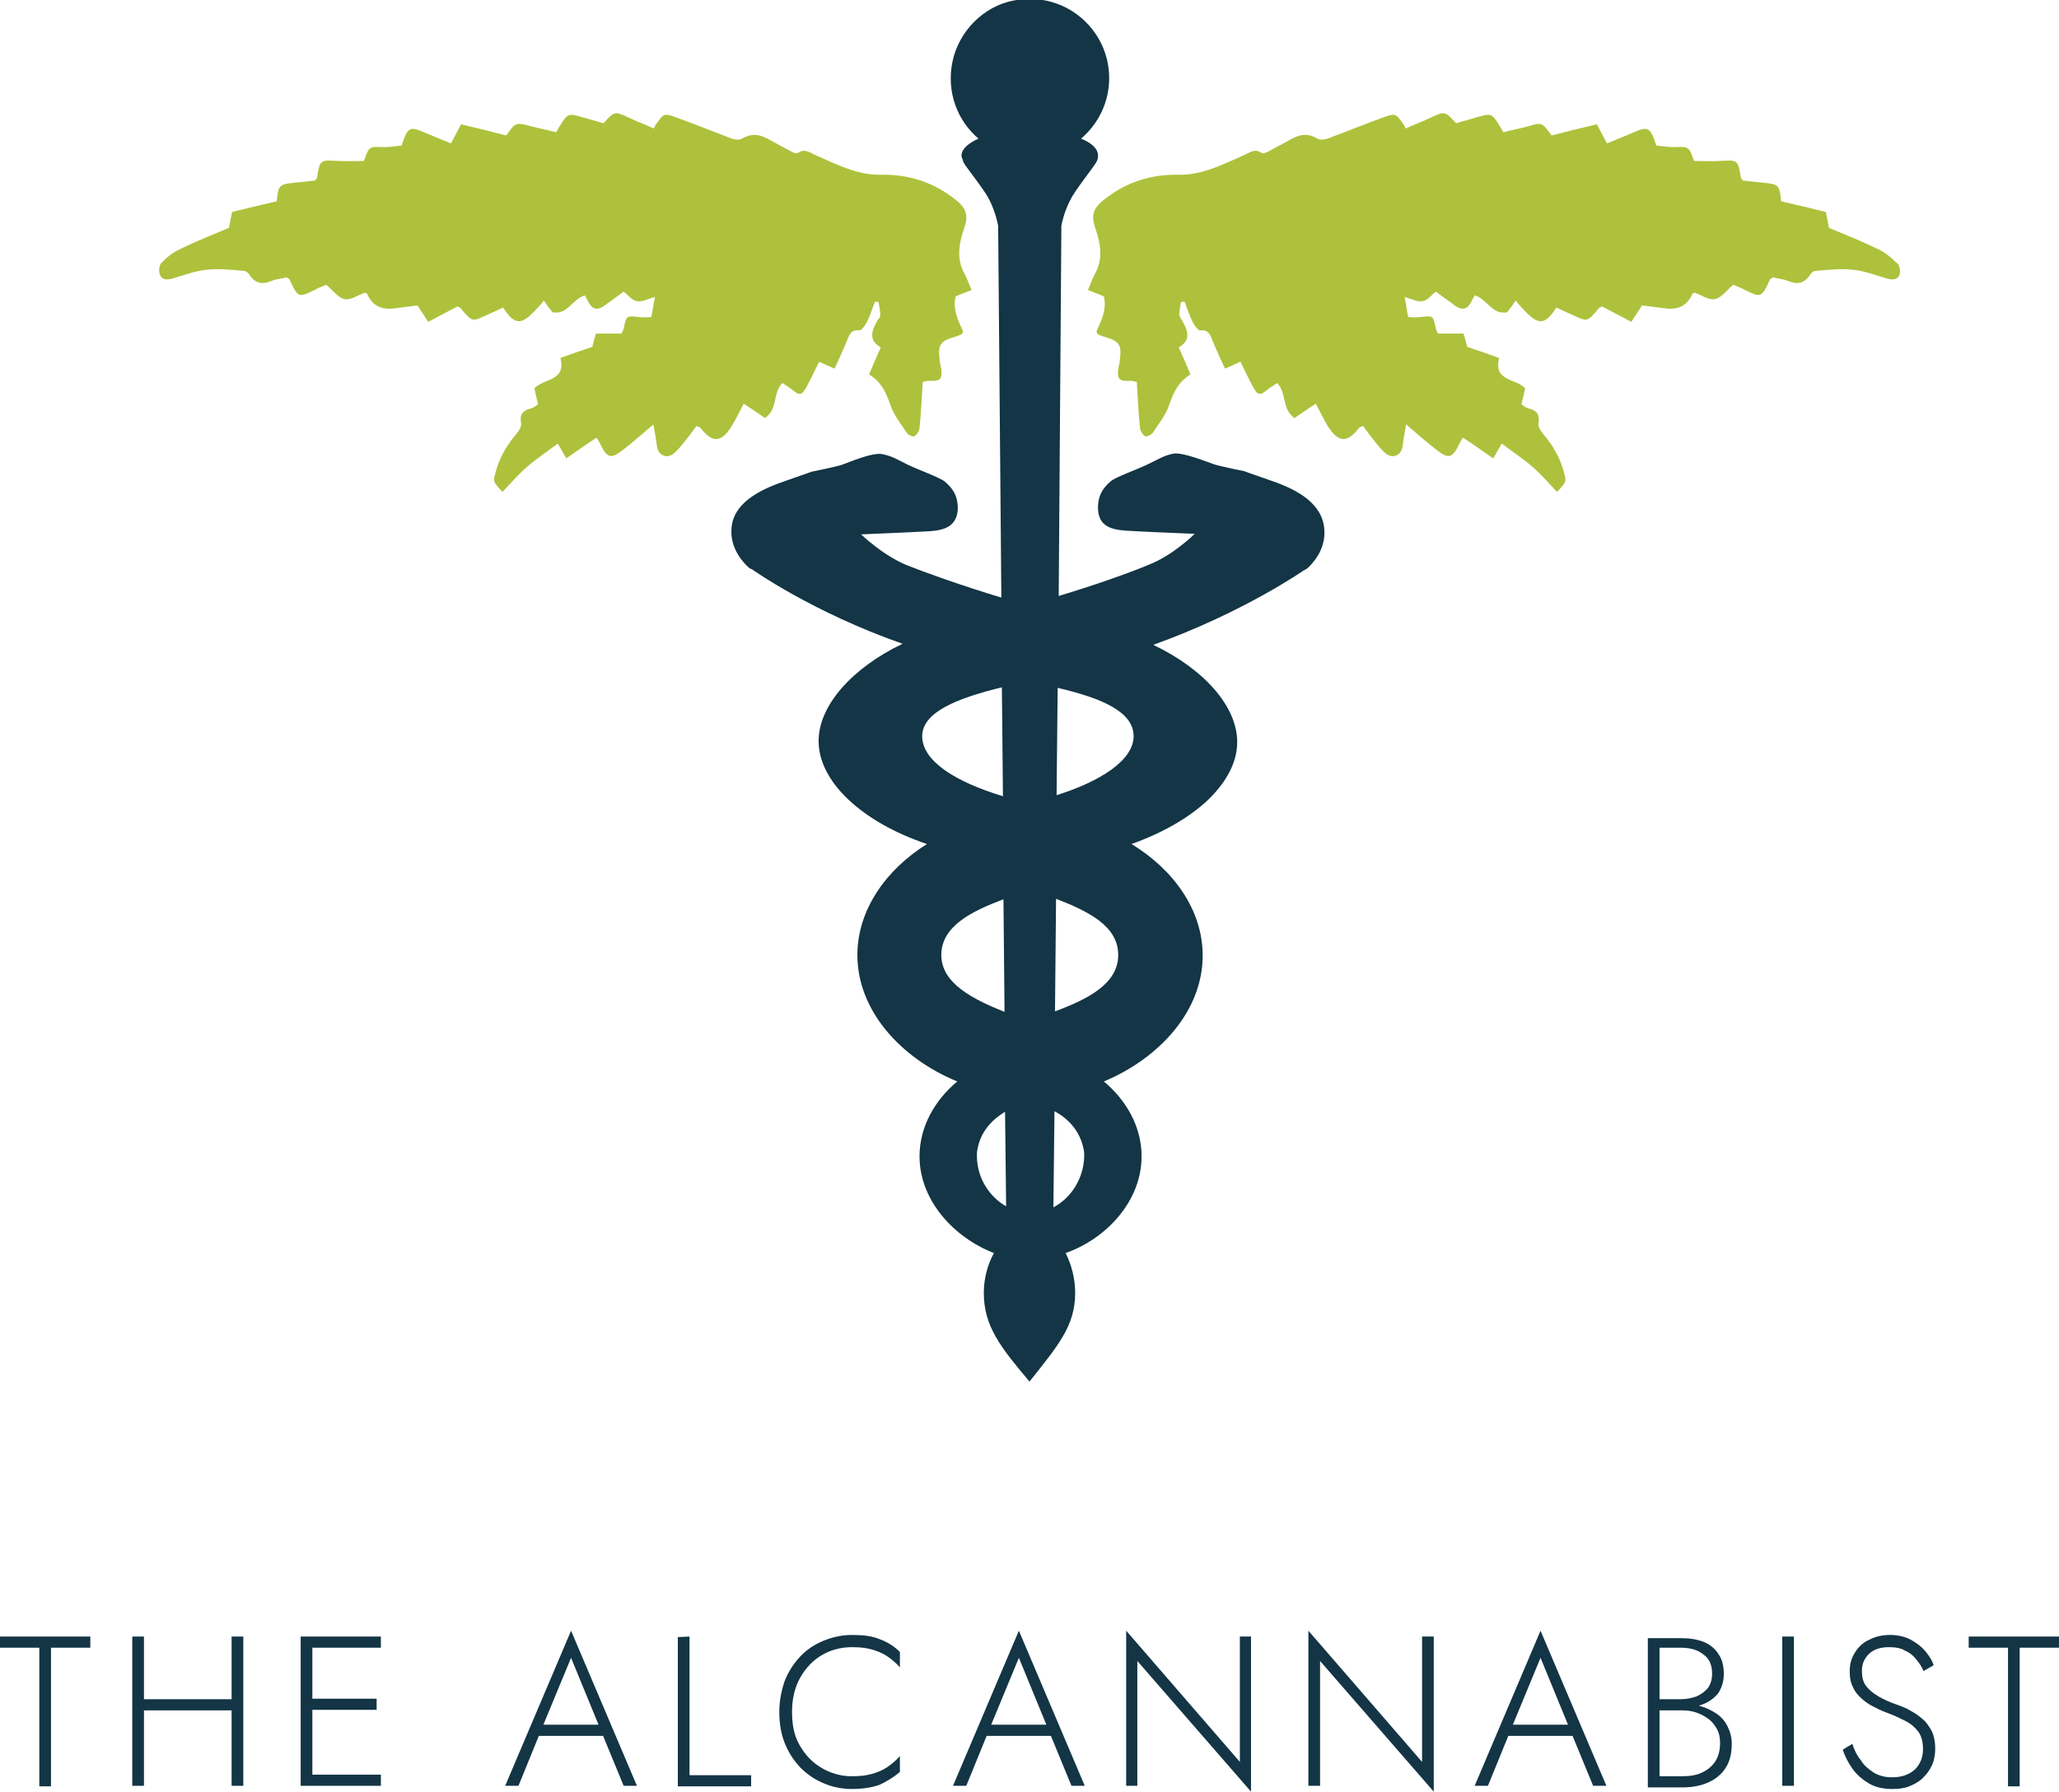
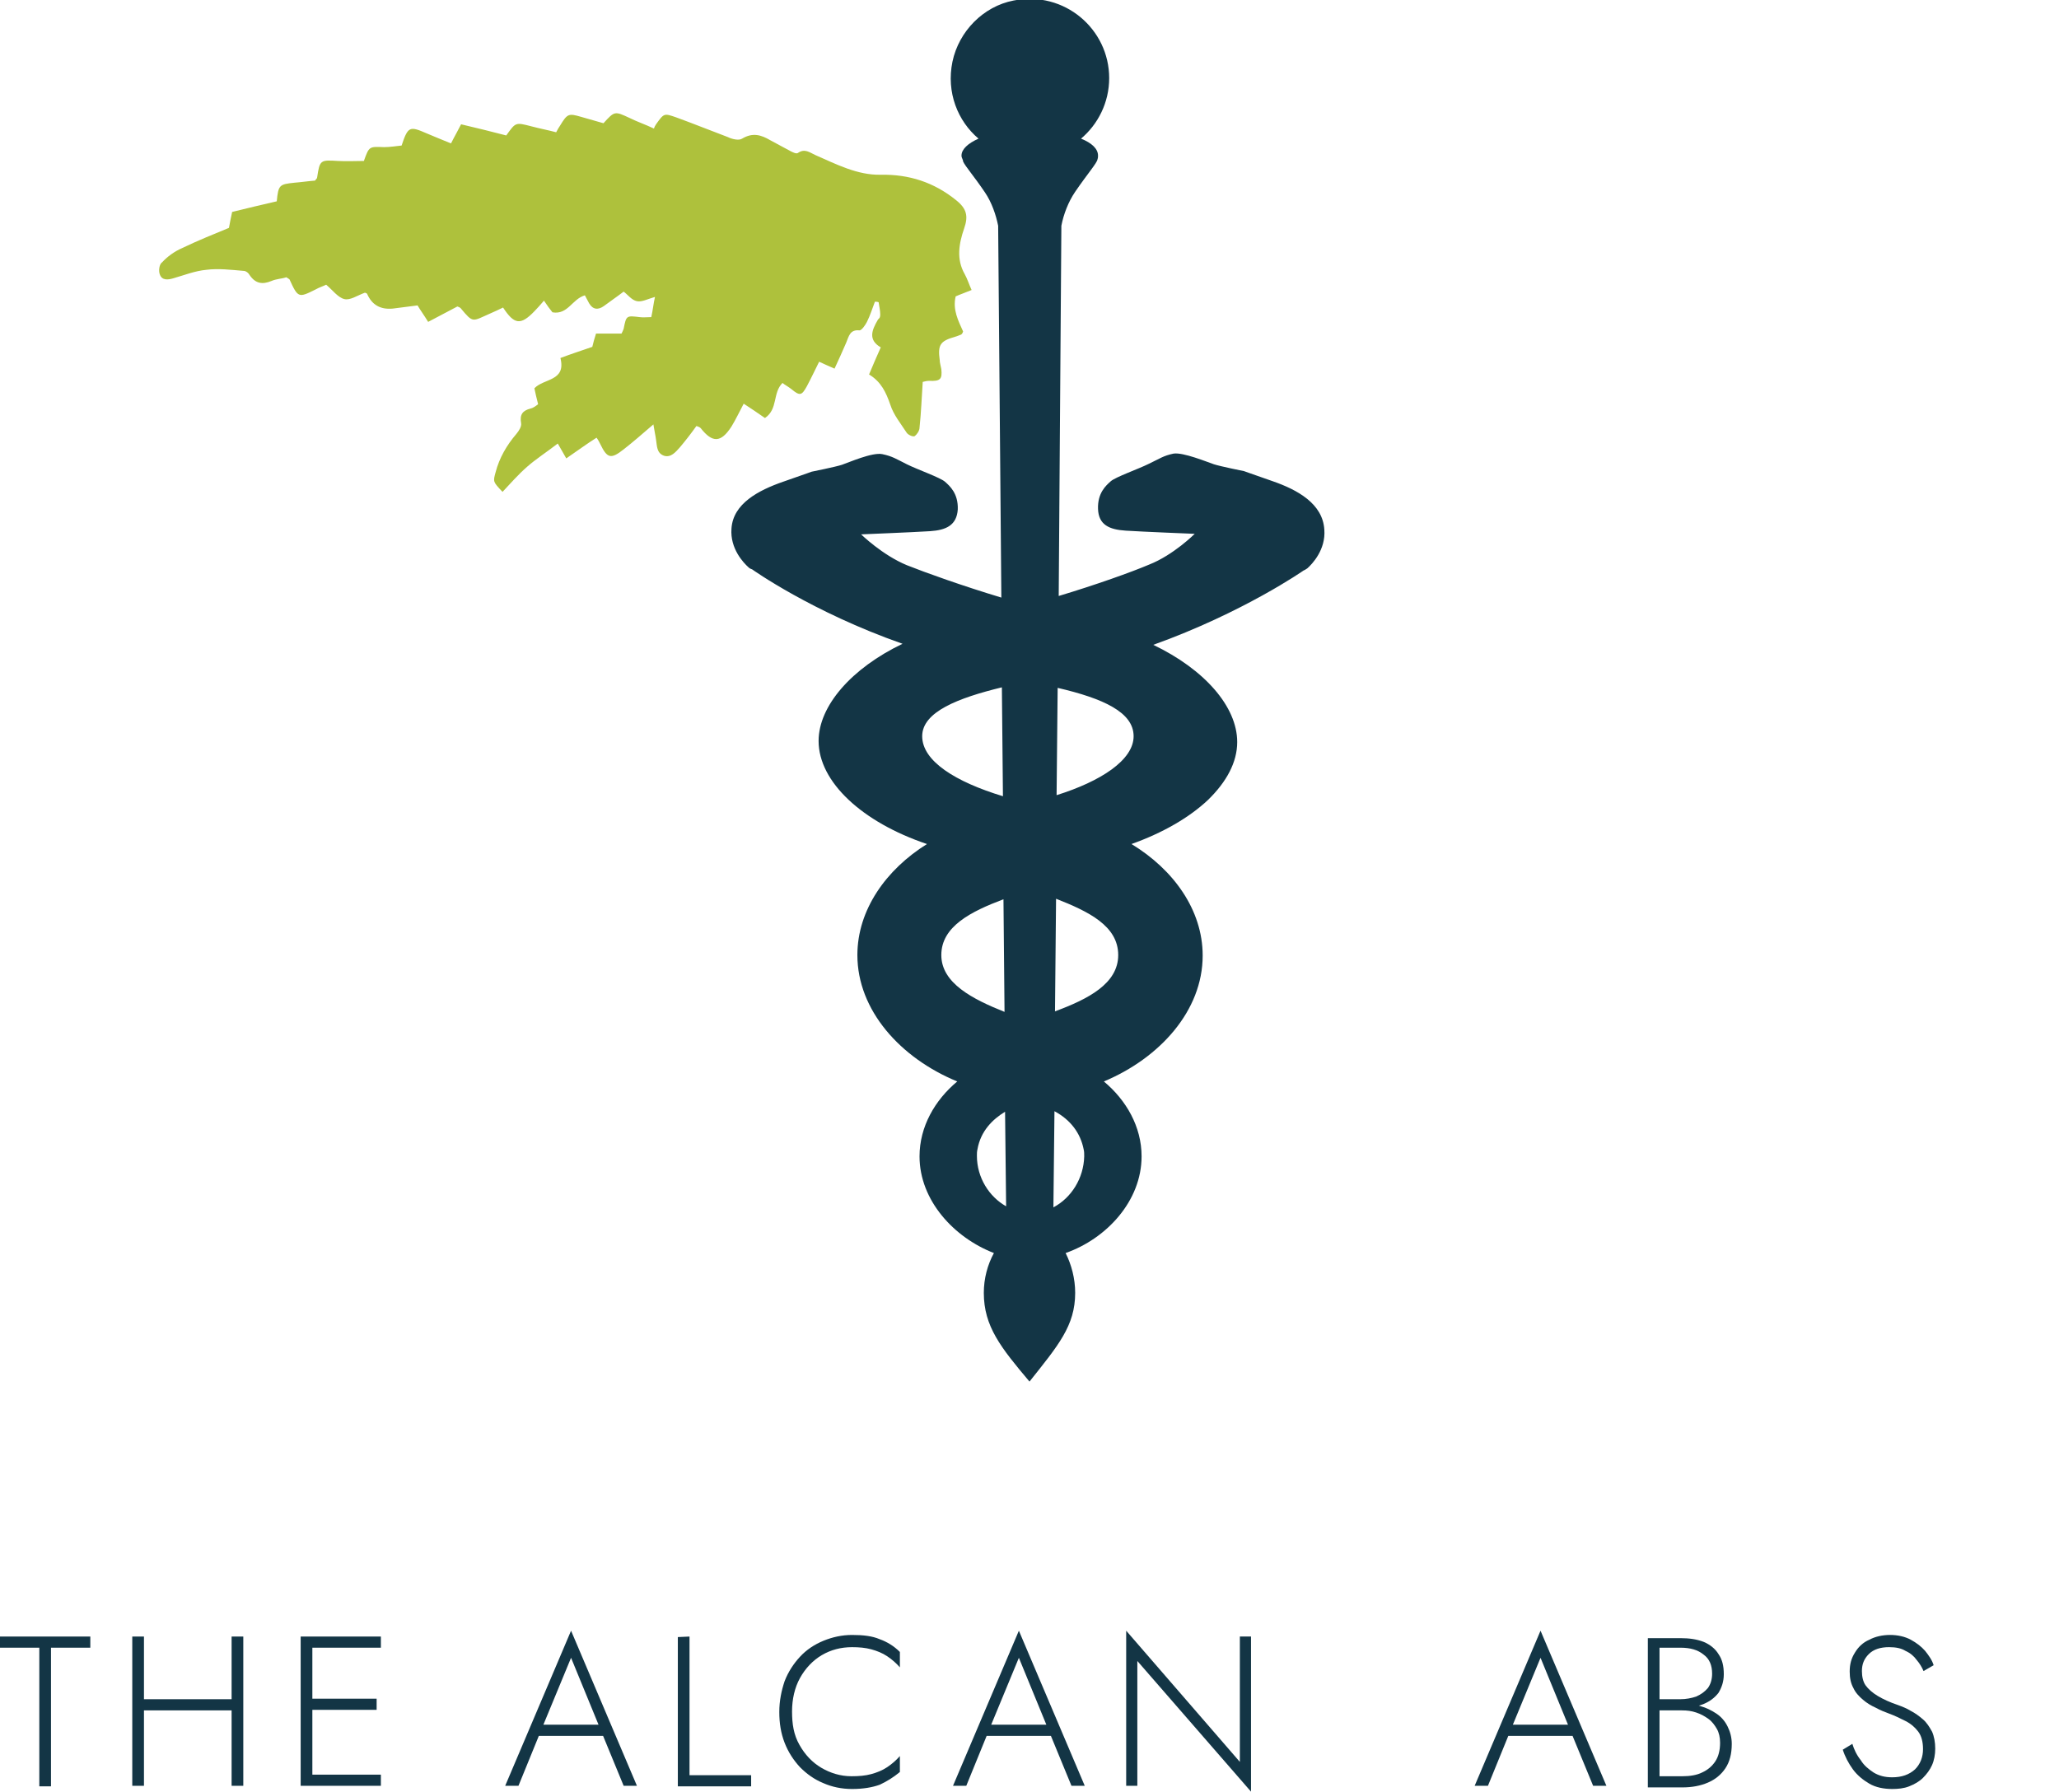
<svg xmlns="http://www.w3.org/2000/svg" version="1.1" id="Layer_1" x="0px" y="0px" viewBox="0 0 387.6 337.4" style="enable-background:new 0 0 387.6 337.4;" xml:space="preserve">
  <style type="text/css">
	.st0{fill:#AEC13C;}
	.st1{fill:#133545;}
</style>
  <g>
-     <path class="st0" d="M357.6,51.7c-0.4,1.1-1.5,1-2.5,0.7c-2.1-0.6-4.1-1.4-6.2-1.6c-2.3-0.3-4.7,0-7.1,0.2c-0.4,0-0.9,0.4-1.1,0.8   c-1.1,1.6-2.4,1.8-4.1,1.1c-0.9-0.4-1.9-0.4-2.8-0.7c-0.3,0.2-0.5,0.3-0.6,0.4c-1.6,3.5-1.7,3.5-4.9,1.9c-0.7-0.4-1.4-0.6-2-0.9   c-1.2,1-2.2,2.4-3.4,2.7c-1.1,0.3-2.5-0.7-3.9-1.2c0,0-0.3,0.1-0.4,0.2c-0.9,2.1-2.5,3-4.8,2.8c-1.5-0.2-3.1-0.4-4.7-0.6   c-0.6,1-1.2,1.8-2,3.1c-1.9-1-3.8-2-5.5-2.9c-0.3,0.1-0.5,0.2-0.6,0.3c-2.4,2.9-2.2,2.5-5.4,1.1c-0.9-0.4-1.8-0.8-2.6-1.2   c-2.1,3.2-3.3,3.4-5.9,0.7c-0.6-0.6-1.1-1.2-1.8-2c-0.6,0.9-1.1,1.6-1.6,2.2c-2.9,0.5-3.7-2.5-6.1-3.2c-0.3,0.5-0.5,1-0.8,1.5   c-0.7,1.2-1.7,1.3-2.8,0.5c-1.2-0.9-2.4-1.7-3.7-2.7c-0.8,0.6-1.5,1.6-2.5,1.8c-0.9,0.2-2-0.4-3.4-0.8c0.3,1.3,0.4,2.5,0.7,3.8   c0.8,0,1.5,0.1,2.2,0c2.5-0.3,2.5-0.3,3,2.2c0.1,0.3,0.2,0.5,0.4,0.9h4.8c0.3,0.9,0.5,1.7,0.7,2.5c2,0.7,3.9,1.3,6,2.1   c-1.1,4.4,3.1,3.8,4.9,5.7c-0.2,0.9-0.4,1.9-0.7,3c0.4,0.3,0.9,0.7,1.4,0.8c1.5,0.4,2.1,1.1,1.8,2.8c-0.1,0.6,0.4,1.4,0.9,2   c1.8,2.1,3.2,4.5,3.9,7.2c0.5,1.8,0.5,1.8-1.3,3.7c-1.5-1.6-3-3.3-4.6-4.7c-1.7-1.5-3.6-2.7-5.8-4.4c-0.5,0.9-1,1.7-1.6,2.8   c-2.2-1.5-3.8-2.7-5.7-3.9c-0.3,0.4-0.5,0.8-0.7,1.2c-1.3,2.7-2,2.9-4.4,1c-1.8-1.4-3.5-2.9-5.6-4.7c-0.2,1.3-0.4,2.1-0.5,2.9   c-0.2,1.2-0.1,2.5-1.5,3c-1.3,0.4-2.2-0.7-3-1.6c-1.1-1.3-2.1-2.6-3.1-4c-0.3,0.1-0.6,0.2-0.8,0.4c-2.2,2.8-3.8,2.8-5.8-0.3   c-0.8-1.3-1.5-2.8-2.3-4.3c-1.4,0.9-2.7,1.8-4,2.7c-2.5-1.7-1.4-4.7-3.3-6.6c-0.5,0.4-1.1,0.7-1.6,1.1c-1.7,1.4-2,1.3-3-0.5   c-0.8-1.5-1.5-3-2.3-4.6c-0.9,0.4-1.7,0.8-2.9,1.3c-0.8-1.7-1.5-3.3-2.2-4.9c-0.5-1.2-0.7-2.5-2.5-2.3c-0.4,0-1.1-1-1.4-1.6   c-0.6-1.2-1-2.5-1.5-3.8c-0.2,0-0.4,0-0.7,0.1c-0.1,0.8-0.3,1.5-0.3,2.3c0,0.4,0.3,0.7,0.5,1.1c1.1,1.9,1.8,3.7-0.6,5.1   c0.8,1.8,1.5,3.4,2.2,5.1c-2.3,1.4-3.2,3.4-4,5.7c-0.6,1.9-2,3.6-3.1,5.3c-0.3,0.4-1.2,0.8-1.5,0.6c-0.4-0.3-0.9-1-0.9-1.6   c-0.3-2.8-0.4-5.6-0.6-8.6c-0.4-0.1-0.8-0.2-1.2-0.2c-2.1,0.1-2.5-0.3-2.3-2.2c0.1-0.6,0.3-1.2,0.3-1.7c0.4-2.9-0.1-3.6-2.9-4.4   c-0.4-0.1-0.8-0.3-1.1-0.4c-0.2-0.1-0.3-0.3-0.4-0.6c0.9-2,2-4.1,1.4-6.6c-0.9-0.4-1.8-0.7-3-1.2c0.5-1.1,0.8-2.1,1.3-3   c1.6-2.8,1.1-5.7,0.1-8.6c-0.8-2.3-0.5-3.7,1.5-5.3c4.2-3.4,8.9-4.9,14.2-4.8c4.4,0.1,8.4-2,12.3-3.7c1.1-0.5,2-1.3,3.3-0.4   c0.3,0.2,0.9-0.1,1.3-0.3c1.3-0.7,2.6-1.4,3.9-2.1c1.7-1,3.3-1.5,5.3-0.3c0.6,0.4,1.9,0.1,2.7-0.3c3.2-1.2,6.4-2.5,9.7-3.7   c2.3-0.8,2.3-0.8,3.8,1.3c0.2,0.3,0.3,0.5,0.4,0.8c1.7-0.8,3.2-1.3,4.6-2c2.8-1.3,2.8-1.3,4.9,1c1.4-0.4,2.8-0.8,4.2-1.2   c2.4-0.7,2.6-0.6,4,1.7c0.2,0.3,0.4,0.6,0.7,1.2c1.5-0.4,3.1-0.7,4.6-1.1c2.7-0.8,2.6-0.8,4.5,1.7c2.7-0.7,5.5-1.4,8.5-2.1   c0.6,1.2,1.2,2.2,1.9,3.6c1.7-0.7,3.2-1.3,4.6-1.9c3.2-1.4,3.5-1.3,4.7,2.3c1,0.1,2.2,0.3,3.3,0.3c2.8-0.1,2.8-0.2,3.8,2.6   c1.6,0,3.2,0.1,4.9,0c3.3-0.2,3.4-0.2,3.9,3.1c0,0.2,0.2,0.3,0.4,0.6c1.3,0.1,2.6,0.3,3.9,0.4c2.8,0.3,3,0.4,3.3,3.5   c2.7,0.6,5.5,1.3,8.4,2c0.2,0.9,0.4,1.9,0.6,3c2.9,1.2,5.9,2.4,8.8,3.8c1.4,0.6,2.8,1.6,3.8,2.7C357.6,49.7,357.8,51,357.6,51.7   L357.6,51.7z" />
    <path class="st0" d="M30.1,51.7c0.4,1.1,1.5,1,2.5,0.7c2.1-0.6,4.1-1.4,6.2-1.6c2.3-0.3,4.7,0,7.1,0.2c0.4,0,0.9,0.4,1.1,0.8   c1.1,1.6,2.4,1.8,4.1,1.1c0.9-0.4,1.9-0.4,2.8-0.7c0.3,0.2,0.5,0.3,0.6,0.4c1.6,3.5,1.7,3.5,4.9,1.9c0.7-0.4,1.4-0.6,2-0.9   c1.2,1,2.2,2.4,3.4,2.7c1.1,0.3,2.5-0.7,3.9-1.2c0,0,0.3,0.1,0.4,0.2c0.9,2.1,2.5,3,4.8,2.8c1.5-0.2,3.1-0.4,4.7-0.6   c0.6,1,1.2,1.8,2,3.1c1.9-1,3.8-2,5.5-2.9c0.3,0.1,0.5,0.2,0.6,0.3c2.4,2.9,2.2,2.5,5.4,1.1c0.9-0.4,1.8-0.8,2.6-1.2   c2.1,3.2,3.3,3.4,5.9,0.7c0.6-0.6,1.1-1.2,1.8-2c0.6,0.9,1.1,1.6,1.6,2.2c2.9,0.5,3.7-2.5,6.1-3.2c0.3,0.5,0.5,1,0.8,1.5   c0.7,1.2,1.7,1.3,2.8,0.5c1.2-0.9,2.4-1.7,3.7-2.7c0.8,0.6,1.5,1.6,2.5,1.8c0.9,0.2,2-0.4,3.4-0.8c-0.3,1.3-0.4,2.5-0.7,3.8   c-0.8,0-1.5,0.1-2.2,0c-2.5-0.3-2.5-0.3-3,2.2c-0.1,0.3-0.2,0.5-0.4,0.9h-4.8c-0.3,0.9-0.5,1.7-0.7,2.5c-2,0.7-3.9,1.3-6,2.1   c1.1,4.4-3.1,3.8-4.9,5.7c0.2,0.9,0.4,1.9,0.7,3c-0.4,0.3-0.9,0.7-1.4,0.8c-1.5,0.4-2.1,1.1-1.8,2.8c0.1,0.6-0.4,1.4-0.9,2   c-1.8,2.1-3.2,4.5-3.9,7.2c-0.5,1.8-0.5,1.8,1.3,3.7c1.5-1.6,3-3.3,4.6-4.7c1.7-1.5,3.6-2.7,5.8-4.4c0.5,0.9,1,1.7,1.6,2.8   c2.2-1.5,3.8-2.7,5.7-3.9c0.3,0.4,0.5,0.8,0.7,1.2c1.3,2.7,2,2.9,4.4,1c1.8-1.4,3.5-2.9,5.6-4.7c0.2,1.3,0.4,2.1,0.5,2.9   c0.2,1.2,0.1,2.5,1.5,3c1.3,0.4,2.2-0.7,3-1.6c1.1-1.3,2.1-2.6,3.1-4c0.3,0.1,0.6,0.2,0.8,0.4c2.2,2.8,3.8,2.8,5.8-0.3   c0.8-1.3,1.5-2.8,2.3-4.3c1.4,0.9,2.7,1.8,4,2.7c2.5-1.7,1.4-4.7,3.3-6.6c0.5,0.4,1.1,0.7,1.6,1.1c1.7,1.4,2,1.3,3-0.5   c0.8-1.5,1.5-3,2.3-4.6c0.9,0.4,1.7,0.8,2.9,1.3c0.8-1.7,1.5-3.3,2.2-4.9c0.5-1.2,0.7-2.5,2.5-2.3c0.4,0,1.1-1,1.4-1.6   c0.6-1.2,1-2.5,1.5-3.8c0.2,0,0.4,0,0.7,0.1c0.1,0.8,0.3,1.5,0.3,2.3c0,0.8-0.3,0.7-0.5,1.1c-1.1,1.9-1.8,3.7,0.6,5.1   c-0.8,1.8-1.5,3.4-2.2,5.1c2.3,1.4,3.2,3.4,4,5.7c0.6,1.9,2,3.6,3.1,5.3c0.3,0.4,1.2,0.8,1.5,0.6c0.4-0.3,0.9-1,0.9-1.6   c0.3-2.8,0.4-5.6,0.6-8.6c0.4-0.1,0.8-0.2,1.2-0.2c2.1,0.1,2.5-0.3,2.3-2.2c-0.1-0.6-0.3-1.2-0.3-1.7c-0.4-2.9,0.1-3.6,2.9-4.4   c0.4-0.1,0.8-0.3,1.1-0.4c0.2-0.1,0.3-0.3,0.4-0.6c-0.9-2-2-4.1-1.4-6.6c0.9-0.4,1.8-0.7,3-1.2c-0.5-1.1-0.8-2.1-1.3-3   c-1.6-2.8-1.1-5.7-0.1-8.6c0.8-2.3,0.5-3.7-1.5-5.3c-4.2-3.4-8.9-4.9-14.2-4.8c-4.4,0.1-8.4-2-12.3-3.7c-1.1-0.5-2-1.3-3.3-0.4   c-0.3,0.2-0.9-0.1-1.3-0.3c-1.3-0.7-2.6-1.4-3.9-2.1c-1.7-1-3.3-1.5-5.3-0.3c-0.6,0.4-1.9,0.1-2.7-0.3c-3.2-1.2-6.4-2.5-9.7-3.7   c-2.3-0.8-2.3-0.8-3.8,1.3c-0.2,0.3-0.3,0.5-0.4,0.8c-1.7-0.8-3.2-1.3-4.6-2c-2.8-1.3-2.8-1.3-4.9,1c-1.4-0.4-2.8-0.8-4.2-1.2   c-2.4-0.7-2.6-0.6-4,1.7c-0.2,0.3-0.4,0.6-0.7,1.2c-1.5-0.4-3.1-0.7-4.6-1.1C97,23,97.1,23,95.3,25.5c-2.7-0.7-5.5-1.4-8.5-2.1   c-0.6,1.2-1.2,2.2-1.9,3.6c-1.7-0.7-3.2-1.3-4.6-1.9c-3.2-1.4-3.5-1.3-4.7,2.3c-1,0.1-2.2,0.3-3.3,0.3c-2.8-0.1-2.8-0.2-3.8,2.6   c-1.6,0-3.2,0.1-4.9,0c-3.3-0.2-3.4-0.2-3.9,3.1c0,0.2-0.2,0.3-0.4,0.6c-1.3,0.1-2.6,0.3-3.9,0.4c-2.8,0.3-3,0.4-3.3,3.5   c-2.7,0.6-5.5,1.3-8.4,2c-0.2,0.9-0.4,1.9-0.6,3c-2.9,1.2-5.9,2.4-8.8,3.8c-1.4,0.6-2.8,1.6-3.8,2.7C30,49.7,29.8,51,30.1,51.7   L30.1,51.7z" />
    <path class="st1" d="M239.6,90.6c-4.6-1.6-5.4-1.9-5.4-1.9s-4.5-0.9-5.7-1.3c-1.2-0.4-5.8-2.3-7.6-2c-1.9,0.4-2.5,0.9-4.6,1.9   c-2,1-6.3,2.5-7.2,3.3c-0.9,0.8-2.5,2.2-2.4,5.2c0.1,3,2.1,3.9,5.2,4.1c3,0.2,13,0.6,13,0.6s-4,4-8.6,5.8c-3.3,1.4-10,3.8-17,5.9   l0.5-69.7c0.4-2.1,1.3-4.5,2.6-6.4c2.4-3.5,4.1-5.4,4.2-6.1c0.1-0.3,0.1-0.5,0.1-0.7c0-1.3-1.2-2.4-3.2-3.2   c3.2-2.7,5.3-6.8,5.3-11.4c0-9.2-8.4-16.5-18-14.6c-5.7,1.1-10.3,5.8-11.5,11.5c-1.2,5.8,1,11.2,4.9,14.5c-2,0.9-3.2,2-3.2,3.2   c0,0.3,0.1,0.4,0.2,0.7c0,0,0.1,0.2,0.1,0.4c0.4,0.9,2,2.7,4.1,5.8c1.3,1.9,2.1,4.3,2.5,6.3l0.6,70c-7.3-2.2-14.3-4.7-17.8-6.1   c-4.6-1.9-8.6-5.8-8.6-5.8s9.9-0.4,13-0.6c3-0.2,5-1.1,5.2-4.1c0.1-3-1.5-4.4-2.4-5.2c-0.9-0.8-5.2-2.3-7.2-3.3   c-2-1-2.7-1.5-4.6-1.9c-1.9-0.4-6.4,1.6-7.6,2c-1.2,0.4-5.7,1.3-5.7,1.3s-0.8,0.3-5.4,1.9c-4.6,1.6-9.4,4.1-9.7,8.8   c-0.3,3.8,2.3,6.5,3.2,7.3c0.2,0.2,0.4,0.3,0.7,0.4c0,0,11.2,8,28.3,14c-9.6,4.6-15.8,11.7-15.8,18.3c0,7.7,8.2,15.3,20.4,19.4   c-7.7,4.8-13.1,12.4-13.1,20.9c0,10.4,8.1,19.4,18.8,23.8c-4.2,3.5-7.1,8.5-7.1,14.1c0,8.3,6.5,15.3,14,18.2   c-1.2,2.2-1.9,4.8-1.9,7.5c0,6.3,3.2,10.3,8.6,16.7c5.4-6.8,8.6-10.5,8.6-16.7c0-2.7-0.7-5.3-1.8-7.5c7.7-2.7,14.3-9.8,14.3-18.2   c0-5.6-2.9-10.6-7.1-14.1c10.5-4.4,18.6-13.3,18.6-23.7c0-8.6-5.5-16.2-13.4-21c5.9-2.1,10.9-5,14.4-8.3c3.5-3.4,5.5-7.1,5.5-10.9   c0-6.7-6.2-13.7-15.8-18.3c17-6.1,28.3-14,28.3-14c0.3-0.1,0.5-0.3,0.7-0.4c0.9-0.8,3.5-3.5,3.2-7.3   C249,94.8,244.2,92.2,239.6,90.6L239.6,90.6z M173.6,138.6c0-4.6,6.8-7.2,15-9.2l0.2,20.5C179.9,147.2,173.6,143.3,173.6,138.6z    M177.2,179.8c0-5.4,5.6-8.2,11.7-10.5l0.2,21.2C183.1,188.1,177.2,185.1,177.2,179.8z M183.9,217.6c0-0.4,0-0.8,0.1-1.2   c0.6-3.5,2.9-5.7,5.2-7.1l0.2,17.8C186.2,225.3,183.9,221.7,183.9,217.6L183.9,217.6z M198.3,227.3l0.2-18.1c3,1.6,4.9,4.1,5.5,7.2   c0.1,0.4,0.1,0.8,0.1,1.3C204,221.8,201.7,225.5,198.3,227.3z M198.6,190.4l0.2-21.2c6.1,2.4,11.7,5.1,11.7,10.6   C210.5,185.2,204.8,188.1,198.6,190.4z M198.9,149.7l0.2-20.2c8.6,2,14.3,4.6,14.3,9.1C213.4,143.1,207.2,147.1,198.9,149.7z" />
  </g>
  <g>
    <path class="st1" d="M0,308.1h17v2.1H9.6v26.1H7.4v-26.1H0V308.1z" />
    <path class="st1" d="M27.1,308.1v28.1h-2.2v-28.1H27.1z M26.1,319.9h19v2.1h-19V319.9z M45.8,308.1v28.1h-2.2v-28.1H45.8z" />
    <path class="st1" d="M58.8,308.1v28.1h-2.2v-28.1H58.8z M57.8,308.1h13.9v2.1H57.8V308.1z M57.8,319.8h13.1v2.1H57.8V319.8z    M57.8,334.1h13.9v2.1H57.8V334.1z" />
    <path class="st1" d="M102,325.4l-0.2,0.5l-4.2,10.3h-2.5l12.4-29.2l12.4,29.2h-2.5l-4.2-10.2l-0.2-0.5l-5.5-13.4L102,325.4   L102,325.4z M101.1,324.7h13l0.7,2.1h-14.4L101.1,324.7z" />
    <path class="st1" d="M129.8,308.1v26.1h11.6v2.1h-13.8v-28.1L129.8,308.1L129.8,308.1z" />
    <path class="st1" d="M150.5,328.5c1,1.8,2.4,3.3,4.1,4.3c1.7,1,3.6,1.6,5.7,1.6c1.4,0,2.6-0.1,3.7-0.4c1.1-0.3,2.1-0.7,3-1.3   c0.9-0.6,1.7-1.3,2.4-2.1v3c-1.2,1-2.5,1.8-3.8,2.4c-1.4,0.5-3.1,0.8-5.2,0.8c-2,0-3.8-0.4-5.4-1.1c-1.7-0.7-3.1-1.7-4.4-3   c-1.2-1.3-2.2-2.8-2.9-4.6c-0.7-1.8-1-3.7-1-5.8c0-2.1,0.4-4,1-5.8c0.7-1.8,1.7-3.3,2.9-4.6c1.2-1.3,2.7-2.3,4.4-3   c1.7-0.7,3.5-1.1,5.4-1.1c2.1,0,3.8,0.2,5.2,0.8c1.4,0.5,2.7,1.3,3.8,2.4v2.9c-0.7-0.8-1.5-1.5-2.4-2.1c-0.9-0.6-1.9-1-3-1.3   c-1.1-0.3-2.3-0.4-3.6-0.4c-2.1,0-4,0.5-5.7,1.5c-1.7,1-3.1,2.5-4.1,4.3c-1,1.8-1.5,4-1.5,6.3S149.4,326.6,150.5,328.5L150.5,328.5   z" />
    <path class="st1" d="M186.3,325.4l-0.2,0.5l-4.2,10.3h-2.5l12.4-29.2l12.4,29.2h-2.5l-4.2-10.2l-0.2-0.5l-5.5-13.4L186.3,325.4   L186.3,325.4z M185.4,324.7h13l0.7,2.1h-14.4L185.4,324.7z" />
    <path class="st1" d="M235.5,308.1v29.2l-21.4-24.6v23.5H212V307l21.4,24.7v-23.6L235.5,308.1L235.5,308.1z" />
-     <path class="st1" d="M269.9,308.1v29.2l-21.4-24.6v23.5h-2.2V307l21.4,24.7v-23.6L269.9,308.1L269.9,308.1z" />
    <path class="st1" d="M284.5,325.4l-0.2,0.5l-4.2,10.3h-2.5L290,307l12.4,29.2h-2.5l-4.2-10.2l-0.2-0.5l-5.5-13.4L284.5,325.4   L284.5,325.4z M283.6,324.7h13l0.7,2.1h-14.4L283.6,324.7z" />
    <path class="st1" d="M311.9,319.9h4.4c1.1,0,2.1-0.2,3-0.5c0.9-0.4,1.6-0.9,2.2-1.6c0.5-0.7,0.8-1.6,0.8-2.7c0-1.6-0.5-2.8-1.6-3.6   c-1.1-0.9-2.5-1.3-4.4-1.3h-3.9v24.2h4.3c1.4,0,2.7-0.2,3.7-0.7c1.1-0.5,1.9-1.2,2.5-2.1c0.6-0.9,0.9-2.1,0.9-3.5   c0-1-0.2-1.9-0.6-2.6c-0.4-0.7-0.9-1.4-1.6-1.9c-0.7-0.5-1.4-0.9-2.3-1.2c-0.9-0.3-1.7-0.4-2.7-0.4h-4.8v-1.3h4.9   c1.1,0,2.3,0.1,3.4,0.5c1.1,0.3,2.1,0.8,3,1.4c0.9,0.6,1.6,1.4,2.1,2.4c0.5,1,0.8,2.1,0.8,3.3c0,1.9-0.4,3.4-1.2,4.6   s-1.9,2.1-3.3,2.7c-1.4,0.6-3,0.9-4.8,0.9h-6.5v-28.1h6.1c1.7,0,3.1,0.2,4.4,0.7c1.2,0.5,2.2,1.3,2.8,2.3c0.7,1,1,2.2,1,3.8   c0,1.4-0.4,2.5-1,3.5c-0.7,0.9-1.6,1.6-2.8,2.1c-1.2,0.5-2.6,0.7-4.2,0.7h-4.6V320L311.9,319.9z" />
-     <path class="st1" d="M337.7,308.1v28.1h-2.2v-28.1H337.7z" />
    <path class="st1" d="M350.3,331.4c0.6,1,1.5,1.7,2.4,2.3c1,0.6,2.1,0.9,3.5,0.9c1.8,0,3.2-0.5,4.3-1.5c1-1,1.5-2.3,1.5-3.8   c0-1.4-0.3-2.5-0.9-3.3c-0.6-0.8-1.4-1.5-2.4-2c-1-0.5-2-1-3.1-1.4c-0.8-0.3-1.6-0.6-2.5-1.1c-0.9-0.4-1.7-0.9-2.4-1.5   c-0.7-0.6-1.4-1.3-1.8-2.2c-0.5-0.9-0.7-1.9-0.7-3.1c0-1.4,0.3-2.5,1-3.6c0.6-1,1.5-1.9,2.7-2.4c1.1-0.6,2.5-0.9,3.9-0.9   c1.4,0,2.8,0.3,3.9,0.9c1.1,0.6,2,1.3,2.7,2.1c0.7,0.9,1.3,1.7,1.6,2.7l-1.9,1.1c-0.3-0.7-0.7-1.4-1.3-2.1   c-0.5-0.7-1.2-1.3-2.1-1.7c-0.8-0.5-1.8-0.7-3.1-0.7c-1.6,0-2.9,0.4-3.8,1.3c-0.9,0.9-1.3,1.9-1.3,3.2c0,1,0.2,2,0.7,2.7   c0.5,0.7,1.3,1.4,2.3,2c1,0.6,2.3,1.2,3.8,1.7c0.8,0.3,1.6,0.6,2.4,1.1c0.8,0.4,1.6,1,2.3,1.6c0.7,0.6,1.2,1.4,1.7,2.3   c0.4,0.9,0.6,2,0.6,3.2c0,1.1-0.2,2.2-0.6,3.1c-0.4,0.9-1,1.7-1.7,2.4c-0.7,0.7-1.6,1.2-2.6,1.6c-1,0.4-2.1,0.5-3.2,0.5   c-1.6,0-3.1-0.3-4.3-1c-1.2-0.7-2.3-1.6-3.1-2.7c-0.8-1.1-1.5-2.4-1.9-3.7l1.8-1.1C349,329.3,349.5,330.4,350.3,331.4L350.3,331.4z   " />
-     <path class="st1" d="M370.6,308.1h17v2.1h-7.4v26.1H378v-26.1h-7.4V308.1z" />
  </g>
</svg>